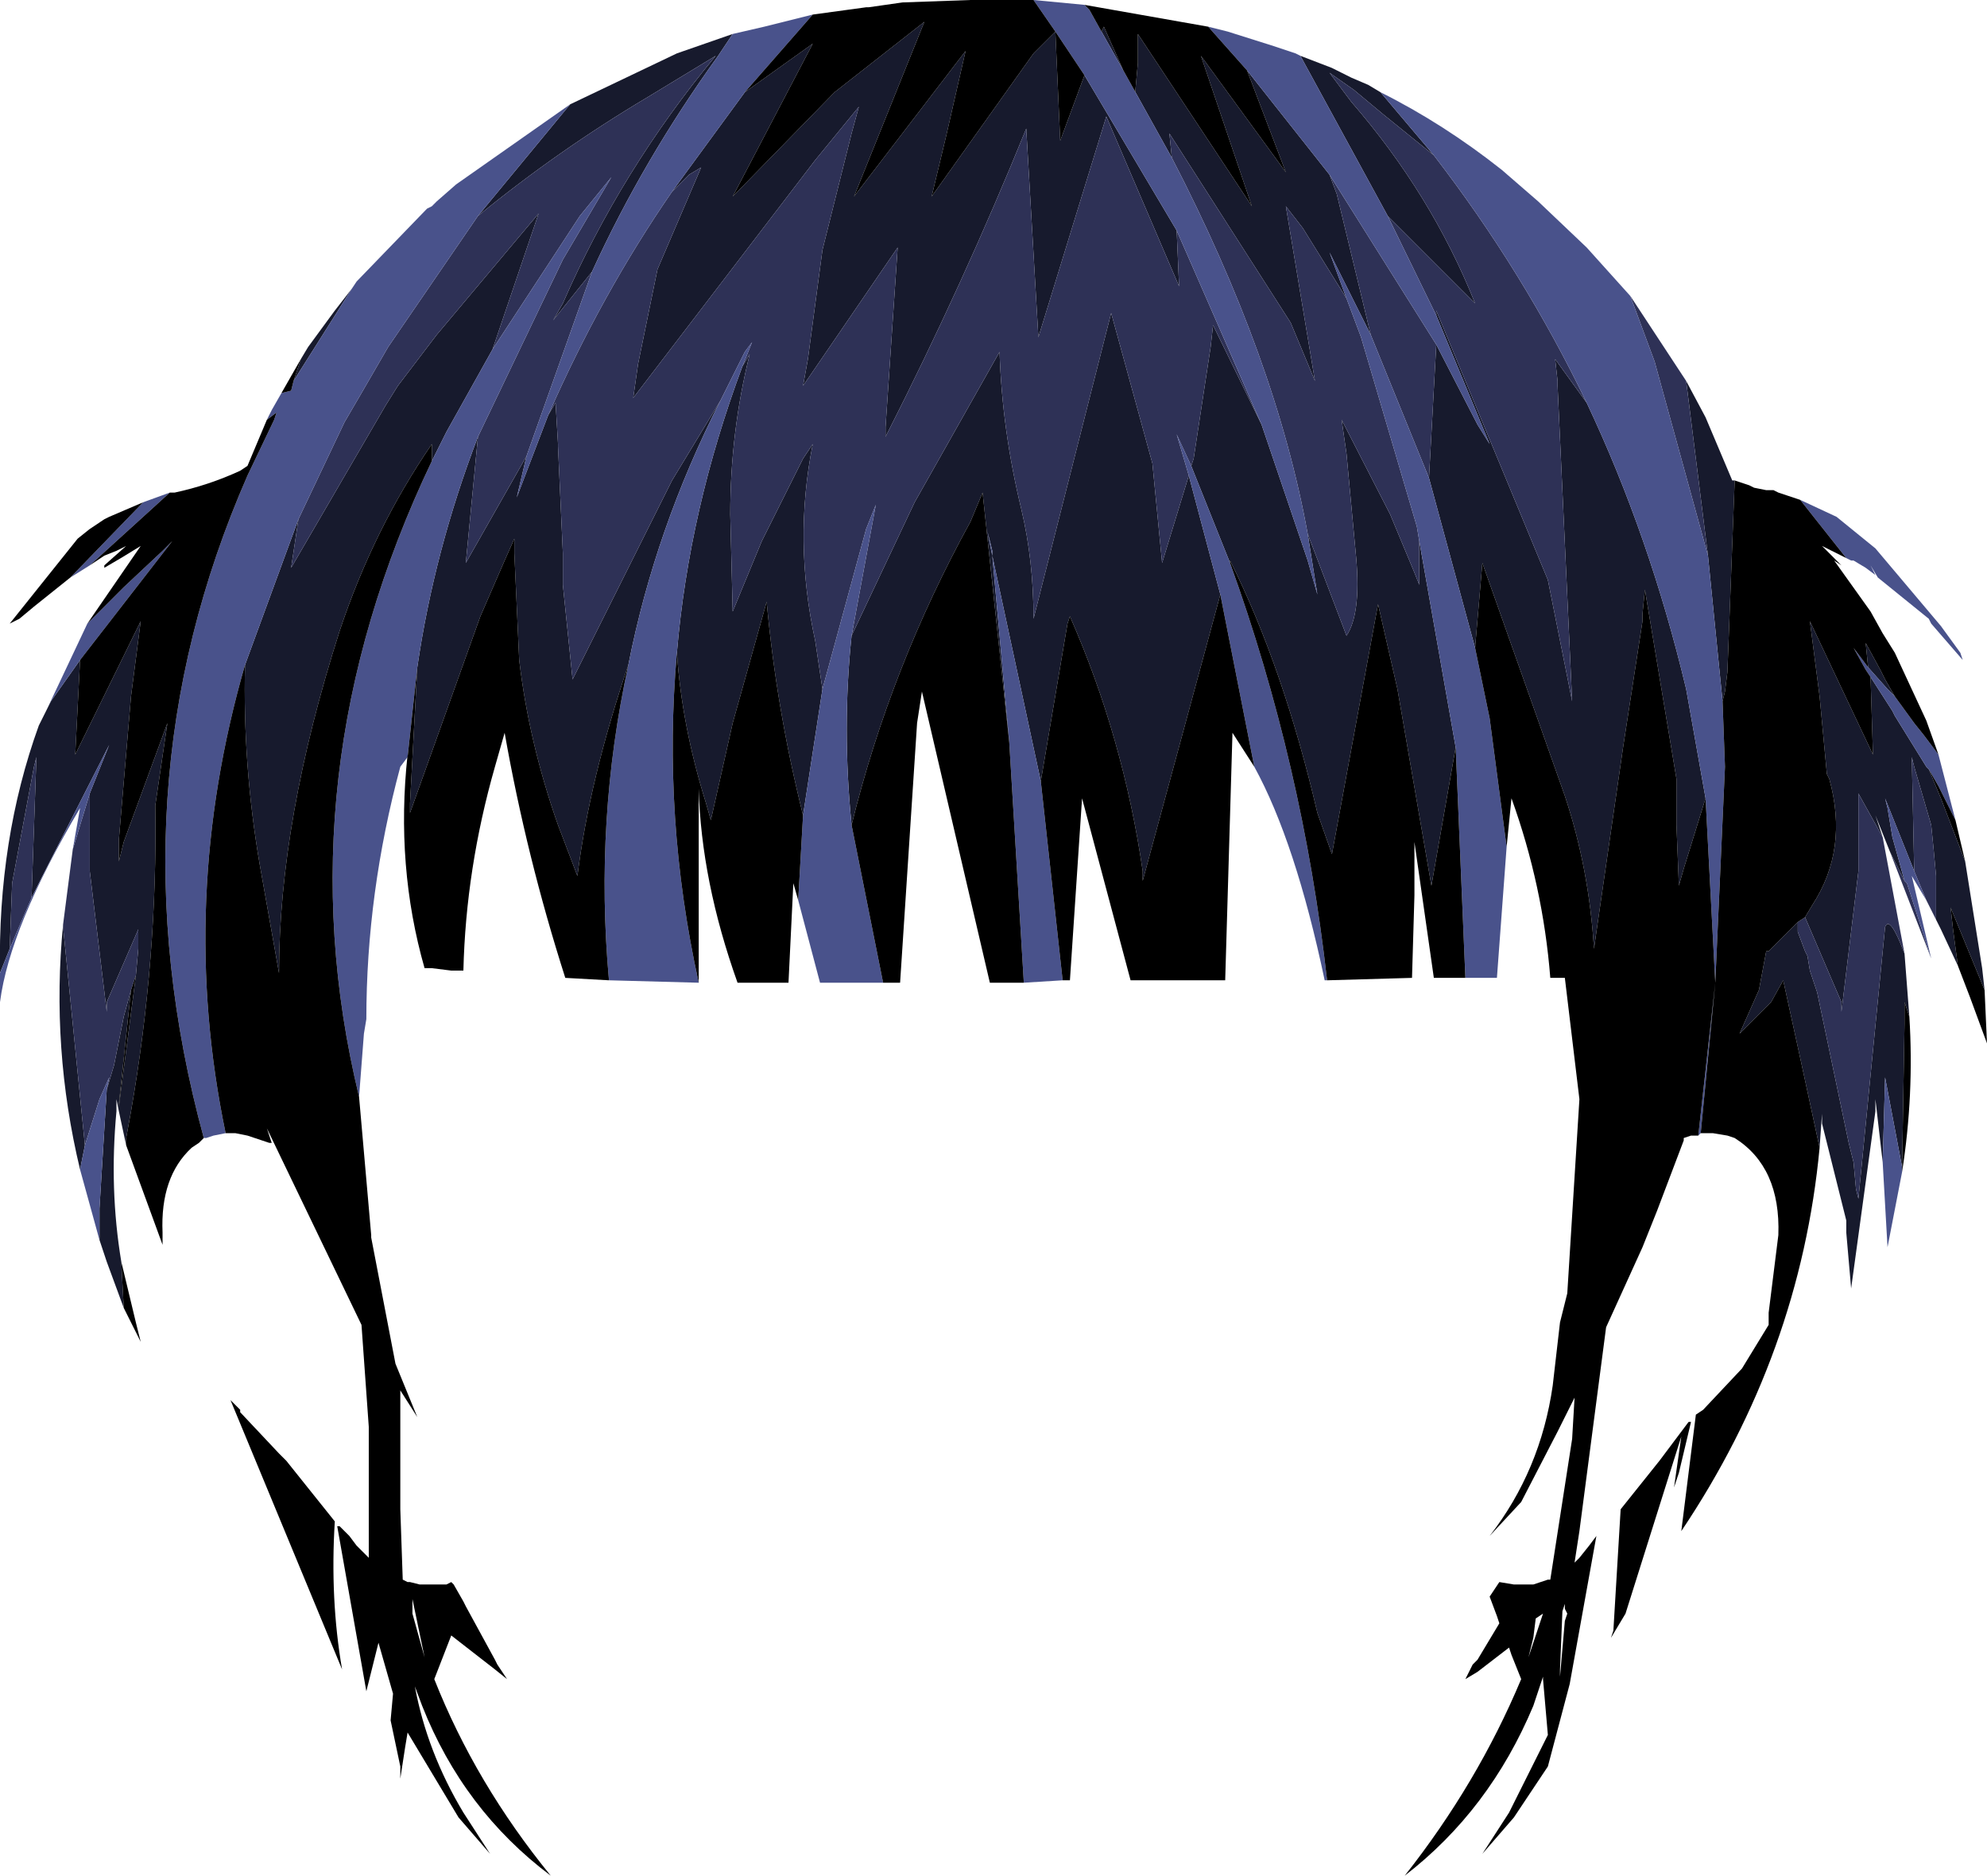
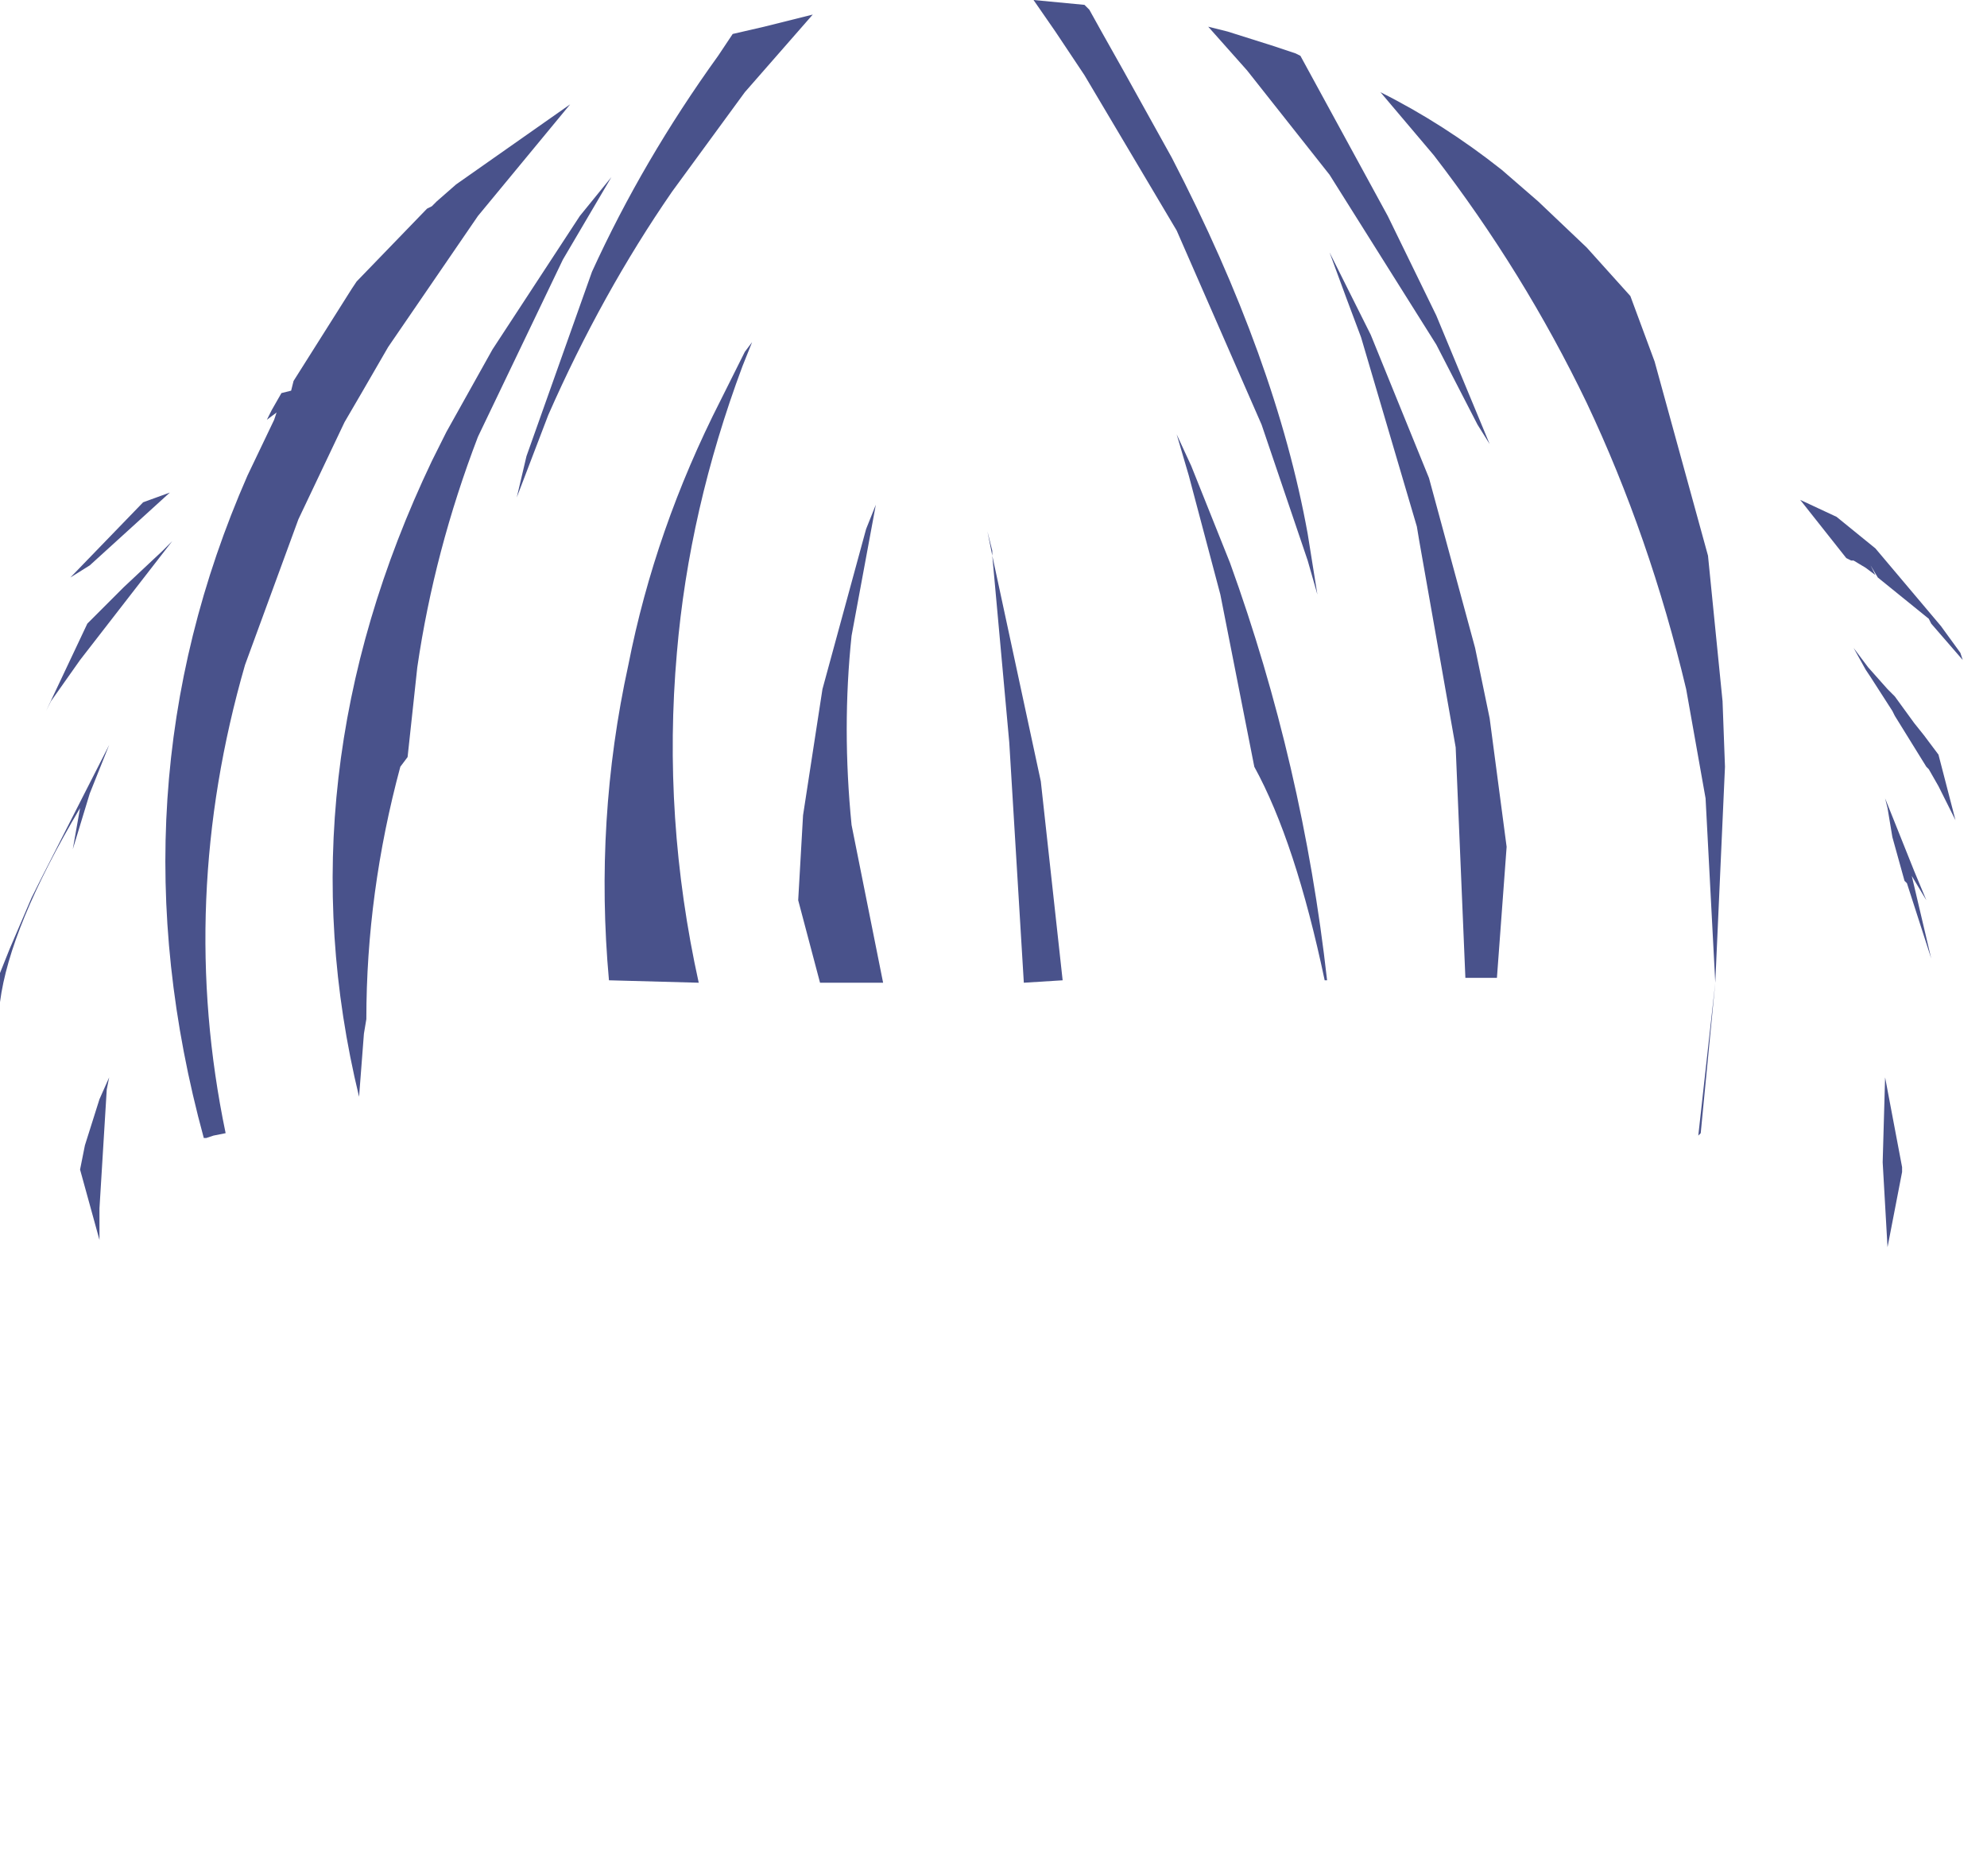
<svg xmlns="http://www.w3.org/2000/svg" height="38.65px" width="40.95px">
  <g transform="matrix(1.0, 0.0, 0.0, 1.0, 22.95, 19.05)">
-     <path d="M3.85 -17.9 L4.5 -17.65 4.6 -17.6 4.9 -17.45 5.25 -17.3 5.5 -17.15 6.6 -15.85 5.55 -16.7 4.95 -17.2 4.45 -17.55 4.9 -16.95 Q6.55 -15.05 7.45 -12.8 L6.3 -13.95 5.65 -14.6 3.85 -17.9 M11.8 -11.2 L12.2 -10.45 12.75 -9.15 12.8 -9.15 12.65 -5.2 12.6 -4.8 12.55 -4.6 12.25 -7.6 11.8 -11.2 M17.55 -1.3 L17.9 0.9 17.95 1.35 17.25 -0.35 17.3 0.1 17.4 0.85 17.05 0.1 16.95 -0.1 16.95 -0.4 16.95 -0.85 16.95 -0.9 16.95 -1.0 16.9 -1.55 16.85 -2.05 16.5 -3.25 16.45 -3.45 16.5 -1.1 15.9 -2.6 15.95 -2.4 16.05 -1.8 16.3 -0.9 16.0 -1.5 15.7 -2.25 15.85 -1.8 15.35 -2.7 15.35 -1.1 15.0 1.8 15.0 1.6 14.25 -0.15 14.4 -0.4 Q15.15 -1.55 14.75 -3.0 L14.7 -3.1 14.55 -4.7 14.35 -6.25 15.65 -3.5 15.6 -5.1 16.05 -4.4 16.1 -4.3 16.75 -3.25 16.8 -3.2 17.05 -2.6 17.55 -1.3 M16.3 0.6 L16.4 1.9 16.3 1.6 16.3 1.7 16.3 2.05 16.25 5.0 15.9 3.15 15.85 4.9 15.7 3.6 15.7 3.85 15.2 7.5 15.1 6.35 15.1 6.15 15.1 6.1 14.6 4.1 14.6 3.9 14.55 4.6 14.15 2.75 13.8 1.15 13.55 1.6 12.9 2.25 13.3 1.35 13.45 0.55 13.5 0.55 14.1 -0.05 14.1 0.15 14.25 0.55 14.3 0.65 14.35 0.95 14.5 1.4 15.15 4.5 15.25 4.9 15.3 5.45 15.35 5.65 15.9 0.05 Q16.0 -0.2 16.3 0.6 M-20.35 4.55 L-20.5 3.85 -20.55 3.6 -20.55 3.85 Q-20.7 5.45 -20.45 6.95 L-20.4 7.9 -20.75 6.95 -20.9 6.5 -20.9 5.85 -20.75 3.4 -20.6 2.9 -20.4 1.9 -20.25 1.35 -20.5 3.7 -20.5 3.85 -20.5 3.75 -20.15 1.05 -20.1 0.5 -20.1 0.1 -20.75 1.6 -20.75 1.8 -21.1 -1.1 -21.1 -2.7 -20.7 -3.7 -22.1 -0.95 -22.3 -0.55 -22.2 -3.45 -22.25 -3.25 -22.7 -0.85 -22.75 0.5 -22.95 1.0 Q-23.0 -1.75 -22.15 -4.1 L-21.9 -4.6 -21.3 -5.45 -21.4 -3.5 -20.05 -6.25 -20.25 -4.7 -20.5 -1.75 -20.5 -1.3 -20.4 -1.7 -19.5 -4.15 -19.75 -2.45 Q-19.7 0.7 -20.25 3.85 L-20.35 4.4 -20.35 4.55 M-21.3 5.05 Q-21.9 2.55 -21.65 0.0 L-21.65 0.05 -21.2 4.55 -21.3 5.05 M-16.75 -11.65 L-16.6 -11.9 -16.05 -12.65 -15.7 -13.1 -16.9 -11.2 -16.75 -11.65 M-11.2 -16.9 L-9.0 -17.95 -7.85 -18.35 -8.15 -17.9 Q-9.7 -15.75 -10.75 -13.45 L-11.55 -12.45 -11.35 -12.8 Q-10.15 -15.55 -8.2 -17.9 L-9.6 -17.05 Q-11.45 -15.95 -13.1 -14.6 L-11.2 -16.9 M2.75 -17.6 L4.45 -15.45 4.6 -15.05 5.3 -12.15 4.45 -13.85 4.8 -12.9 3.9 -14.35 3.55 -14.8 4.15 -11.2 3.65 -12.4 1.15 -16.3 1.2 -15.8 0.45 -17.15 0.45 -17.2 0.5 -17.75 0.5 -18.15 0.5 -18.35 2.85 -14.8 1.8 -17.9 3.55 -15.5 2.75 -17.6 M6.65 -11.95 L7.5 -10.3 7.75 -9.9 6.65 -12.55 6.65 -12.65 8.95 -7.1 9.45 -4.6 9.15 -11.1 9.15 -11.2 9.1 -11.65 9.75 -10.75 Q11.05 -8.0 11.8 -4.85 L12.2 -2.6 11.75 -1.15 11.65 -0.8 11.6 -2.05 11.6 -3.0 10.95 -6.9 10.9 -6.4 10.9 -6.25 10.5 -3.65 9.9 0.5 Q9.8 -1.15 9.3 -2.65 L7.6 -7.45 7.45 -5.7 6.5 -9.2 6.65 -11.95 M1.3 -14.3 L1.35 -13.15 -0.15 -16.65 -1.55 -12.1 -1.8 -16.4 Q-3.1 -13.2 -4.7 -10.05 L-4.7 -10.25 -4.45 -13.95 -6.4 -11.1 -6.3 -11.65 -6.0 -13.9 -5.4 -16.3 -5.25 -16.85 -6.15 -15.75 -9.9 -10.85 -9.8 -11.55 -9.4 -13.5 -8.5 -15.6 -8.75 -15.45 -9.1 -15.1 -7.6 -17.15 -6.2 -18.15 -7.85 -15.0 -5.75 -17.15 -3.9 -18.6 -5.35 -15.0 -3.05 -18.0 -3.45 -16.25 -3.75 -15.0 -1.65 -17.95 -1.2 -18.4 -1.1 -16.15 -0.6 -17.5 1.3 -14.3 M-11.65 -10.5 L-11.5 -10.75 -11.45 -9.9 -11.45 -9.85 -11.35 -7.65 -11.35 -7.0 -11.15 -5.05 -9.1 -9.15 -8.1 -10.8 Q-9.45 -8.15 -10.0 -5.35 -10.8 -3.0 -11.05 -1.0 L-11.45 -2.05 Q-12.05 -3.75 -12.25 -5.45 L-12.35 -7.65 -12.35 -7.9 -12.35 -7.95 -12.55 -7.5 -13.05 -6.35 -14.5 -2.3 -14.5 -2.5 -14.35 -5.3 Q-14.0 -7.7 -13.1 -10.05 L-13.35 -7.45 -12.1 -9.65 -12.3 -8.8 -11.65 -10.5 M-7.65 -11.5 L-7.5 -11.75 Q-7.9 -10.15 -7.9 -8.45 L-7.85 -6.45 -7.25 -7.9 -6.4 -9.6 -6.2 -9.9 Q-6.6 -7.9 -6.15 -5.85 L-6.0 -4.85 -6.4 -2.25 Q-6.95 -4.45 -7.15 -6.65 L-7.85 -4.15 -8.3 -2.15 -8.4 -2.5 Q-8.9 -4.1 -9.0 -5.6 -8.75 -8.55 -7.65 -11.5 M-5.4 -5.95 L-4.1 -8.7 -2.35 -11.8 Q-2.3 -10.2 -1.9 -8.55 -1.65 -7.5 -1.65 -6.3 L-0.05 -12.6 0.8 -9.5 1.0 -7.45 1.55 -9.25 2.2 -6.8 0.6 -0.9 0.6 -1.1 Q0.2 -3.85 -0.9 -6.35 L-0.95 -6.2 -1.5 -2.95 -2.5 -7.6 -2.5 -7.7 -2.6 -8.1 -2.5 -7.6 -2.15 -3.75 -2.7 -8.9 -2.95 -8.3 Q-4.6 -5.3 -5.4 -2.05 -5.6 -4.05 -5.4 -5.95 M1.6 -9.45 L1.65 -9.6 2.0 -11.9 2.05 -12.35 3.05 -10.3 4.0 -7.5 4.2 -6.8 4.0 -8.05 4.8 -5.95 Q5.1 -6.4 5.0 -7.55 L4.8 -9.7 4.7 -10.4 5.7 -8.45 6.2 -7.25 6.3 -7.0 6.3 -7.9 7.05 -3.65 6.55 -0.8 5.85 -4.85 5.45 -6.6 4.5 -1.45 4.2 -2.3 Q3.5 -5.3 2.4 -7.5 L2.4 -7.45 1.6 -9.45 M15.55 -5.3 L15.5 -5.8 15.8 -5.25 15.9 -5.05 16.1 -4.7 15.95 -4.85 15.55 -5.3 M-0.25 -18.4 L-0.2 -18.5 0.2 -17.6 -0.25 -18.4 M-14.05 -9.55 L-14.05 -9.9 Q-15.25 -8.15 -15.95 -6.05 -17.2 -2.15 -17.2 1.0 L-17.6 -1.25 Q-17.95 -3.3 -17.9 -5.35 L-16.8 -8.35 -16.95 -7.35 -15.0 -10.7 -14.75 -11.1 -13.95 -12.15 -11.85 -14.65 -12.8 -11.85 -13.75 -10.15 -14.05 -9.55" fill="#171a2d" fill-rule="evenodd" stroke="none" />
-     <path d="M10.65 -12.95 L11.8 -11.2 12.25 -7.6 11.15 -11.6 10.65 -12.95 M16.95 -0.1 L16.8 -0.4 16.75 -0.5 16.5 -1.1 16.45 -3.45 16.5 -3.25 16.85 -2.05 16.9 -1.55 16.95 -1.0 16.95 -0.9 16.95 -0.85 16.95 -0.4 16.95 -0.1 M16.85 0.7 L16.0 -1.5 16.3 -0.9 16.35 -0.85 16.85 0.7 M15.85 -1.8 L16.3 0.6 Q16.0 -0.2 15.9 0.05 L15.35 5.65 15.3 5.45 15.25 4.9 15.15 4.5 14.5 1.4 14.35 0.95 14.3 0.65 14.25 0.55 14.1 0.15 14.1 -0.05 14.25 -0.15 15.0 1.6 15.0 1.8 15.35 -1.1 15.35 -2.7 15.85 -1.8 M-21.65 0.0 L-21.45 -1.55 -21.1 -2.7 -21.1 -1.1 -20.75 1.8 -20.75 1.6 -20.1 0.1 -20.1 0.5 -20.15 1.05 -20.25 1.35 -20.4 1.9 -20.6 2.9 -20.75 3.4 -20.7 3.15 -20.9 3.6 -21.2 4.55 -21.65 0.05 -21.65 0.0 M5.65 -14.6 L6.3 -13.95 7.45 -12.8 Q6.55 -15.05 4.9 -16.95 L4.45 -17.55 4.95 -17.2 5.55 -16.7 6.6 -15.85 Q8.45 -13.45 9.75 -10.75 L9.1 -11.65 9.15 -11.2 9.15 -11.1 9.45 -4.6 8.95 -7.1 6.65 -12.65 6.65 -12.55 5.65 -14.6 M1.2 -15.8 L1.15 -16.3 3.65 -12.4 4.15 -11.2 3.55 -14.8 3.9 -14.35 4.8 -12.9 5.1 -12.1 6.25 -8.2 6.3 -7.9 6.3 -7.0 6.2 -7.25 5.7 -8.45 4.7 -10.4 4.8 -9.7 5.0 -7.55 Q5.1 -6.4 4.8 -5.95 L4.0 -8.05 Q3.35 -11.65 1.2 -15.8 M5.3 -12.15 L4.6 -15.05 4.45 -15.45 6.65 -11.95 6.5 -9.2 5.3 -12.15 M-9.1 -15.1 L-8.75 -15.45 -8.5 -15.6 -9.4 -13.5 -9.8 -11.55 -9.9 -10.85 -6.15 -15.75 -5.25 -16.85 -5.4 -16.3 -6.0 -13.9 -6.3 -11.65 -6.4 -11.1 -4.45 -13.95 -4.7 -10.25 -4.7 -10.05 Q-3.1 -13.2 -1.8 -16.4 L-1.55 -12.1 -0.15 -16.65 1.35 -13.15 1.3 -14.3 3.05 -10.3 2.05 -12.35 2.0 -11.9 1.65 -9.6 1.6 -9.45 1.3 -10.1 1.55 -9.25 1.0 -7.45 0.8 -9.5 -0.05 -12.6 -1.65 -6.3 Q-1.65 -7.5 -1.9 -8.55 -2.3 -10.2 -2.35 -11.8 L-4.1 -8.7 -5.4 -5.95 -4.9 -8.65 -5.1 -8.15 -6.0 -4.85 -6.15 -5.85 Q-6.6 -7.9 -6.2 -9.9 L-6.4 -9.6 -7.25 -7.9 -7.85 -6.45 -7.9 -8.45 Q-7.9 -10.15 -7.5 -11.75 L-7.65 -11.5 -7.45 -12.0 -7.6 -11.8 -8.1 -10.8 -9.1 -9.15 -11.15 -5.05 -11.35 -7.0 -11.35 -7.65 -11.45 -9.85 -11.45 -9.9 -11.5 -10.75 -11.65 -10.5 Q-10.55 -13.0 -9.1 -15.1 M-22.75 0.5 L-22.7 -0.85 -22.25 -3.25 -22.2 -3.45 -22.3 -0.55 -22.75 0.5 M-13.1 -14.6 Q-11.45 -15.95 -9.6 -17.05 L-8.2 -17.9 Q-10.15 -15.55 -11.35 -12.8 L-11.55 -12.45 -10.75 -13.45 -12.1 -9.65 -13.35 -7.45 -13.1 -10.05 -11.35 -13.7 -10.35 -15.4 -11.0 -14.6 -12.8 -11.85 -11.85 -14.65 -13.95 -12.15 -14.75 -11.1 -15.0 -10.7 -16.95 -7.35 -16.8 -8.35 -15.85 -10.35 -15.5 -10.95 -14.95 -11.9 -13.1 -14.6" fill="#2e3156" fill-rule="evenodd" stroke="none" />
    <path d="M5.5 -17.15 Q6.8 -16.5 8.0 -15.55 L8.75 -14.9 9.75 -13.95 10.65 -12.95 11.15 -11.6 12.25 -7.6 12.55 -4.6 12.6 -3.25 12.4 1.2 12.2 -2.6 11.8 -4.85 Q11.05 -8.0 9.75 -10.75 8.45 -13.45 6.6 -15.85 L5.5 -17.15 M14.15 -8.75 L14.9 -8.4 15.7 -7.75 17.05 -6.15 17.45 -5.6 17.5 -5.45 16.85 -6.2 16.8 -6.3 15.75 -7.15 15.6 -7.4 15.7 -7.2 15.5 -7.35 15.25 -7.5 15.2 -7.5 15.1 -7.55 14.15 -8.75 M17.0 -3.5 L17.35 -2.15 17.0 -2.85 16.8 -3.2 16.75 -3.25 16.1 -4.3 16.05 -4.4 15.6 -5.1 15.5 -5.25 15.25 -5.7 15.55 -5.3 15.95 -4.85 16.1 -4.7 16.5 -4.15 16.7 -3.9 17.0 -3.5 M16.75 -0.5 L16.45 -1.0 16.85 0.7 16.35 -0.85 16.3 -0.9 16.05 -1.8 15.95 -2.4 15.9 -2.6 16.5 -1.1 16.75 -0.5 M16.25 5.1 L15.95 6.65 15.85 4.9 15.9 3.15 16.25 5.0 16.25 5.1 M12.1 4.3 L12.05 4.35 12.4 1.2 12.1 4.3 M8.1 -1.6 L7.9 1.1 7.25 1.1 7.05 -3.65 6.3 -7.9 6.25 -8.2 5.1 -12.1 4.8 -12.9 4.45 -13.85 5.3 -12.15 6.5 -9.2 7.45 -5.7 7.75 -4.25 8.1 -1.6 M4.4 1.15 L4.35 1.15 Q3.75 -1.7 2.9 -3.25 L2.2 -6.8 1.55 -9.25 1.3 -10.1 1.6 -9.45 2.4 -7.45 Q3.9 -3.3 4.4 1.15 M-1.05 1.15 L-1.85 1.2 -2.15 -3.75 -2.5 -7.6 -2.6 -8.1 -2.5 -7.7 -2.5 -7.6 -1.5 -2.95 -1.05 1.15 M-4.75 1.2 L-6.05 1.2 -6.5 -0.5 -6.4 -2.25 -6.0 -4.85 -5.1 -8.15 -4.9 -8.65 -5.4 -5.95 Q-5.6 -4.05 -5.4 -2.05 L-4.75 1.2 M-8.55 1.2 L-10.4 1.15 Q-10.7 -2.15 -10.0 -5.35 -9.45 -8.15 -8.1 -10.8 L-7.6 -11.8 -7.45 -12.0 -7.65 -11.5 Q-8.75 -8.55 -9.0 -5.6 -9.3 -2.2 -8.55 1.2 M-14.55 -3.45 L-14.7 -3.25 Q-15.4 -0.65 -15.4 1.95 L-15.45 2.25 -15.55 3.55 Q-17.15 -3.05 -14.05 -9.55 L-13.75 -10.15 -12.8 -11.85 -11.0 -14.6 -10.35 -15.4 -11.35 -13.7 -13.1 -10.05 Q-14.0 -7.7 -14.35 -5.3 L-14.55 -3.45 M-18.3 4.3 L-18.55 4.35 -18.7 4.4 -18.75 4.4 Q-20.7 -2.75 -17.85 -9.25 L-17.3 -10.4 -17.25 -10.55 -17.45 -10.4 -17.35 -10.6 -17.15 -10.95 -16.95 -11.0 -16.9 -11.2 -15.7 -13.1 -15.6 -13.25 -14.15 -14.75 -14.05 -14.8 -13.95 -14.9 -13.55 -15.25 -11.2 -16.9 -13.1 -14.6 -14.95 -11.9 -15.5 -10.95 -15.85 -10.35 -16.8 -8.35 -17.9 -5.35 Q-19.3 -0.5 -18.3 4.3 M-20.9 6.5 L-21.3 5.05 -21.2 4.55 -20.9 3.6 -20.7 3.15 -20.75 3.4 -20.9 5.85 -20.9 6.5 M-21.45 -1.55 L-21.3 -2.4 Q-22.75 0.05 -22.95 1.6 L-22.95 1.0 -22.75 0.5 -22.3 -0.55 -22.1 -0.95 -20.7 -3.7 -21.1 -2.7 -21.45 -1.55 M-22.0 -4.4 L-21.15 -6.2 -20.4 -6.95 -19.6 -7.7 -19.4 -7.9 -21.3 -5.45 -21.9 -4.6 -22.0 -4.4 M-21.1 -7.4 L-21.5 -7.15 -20.0 -8.7 -19.45 -8.9 -21.1 -7.4 M-7.85 -18.35 L-7.2 -18.5 -6.2 -18.75 -7.6 -17.15 -9.1 -15.1 Q-10.55 -13.0 -11.65 -10.5 L-12.3 -8.8 -12.1 -9.65 -10.75 -13.45 Q-9.7 -15.75 -8.15 -17.9 L-7.85 -18.35 M-1.65 -19.05 L-0.6 -18.95 -0.5 -18.85 -0.25 -18.4 0.2 -17.6 0.45 -17.15 1.2 -15.8 Q3.35 -11.65 4.0 -8.05 L4.2 -6.8 4.0 -7.5 3.05 -10.3 1.3 -14.3 -0.6 -17.5 -1.2 -18.4 -1.65 -19.05 M1.95 -18.5 L2.35 -18.4 3.3 -18.1 3.75 -17.95 3.85 -17.9 5.65 -14.6 6.65 -12.55 7.75 -9.9 7.5 -10.3 6.65 -11.95 4.45 -15.45 2.75 -17.6 1.95 -18.5" fill="#49528b" fill-rule="evenodd" stroke="none" />
-     <path d="M12.8 -9.15 L13.1 -9.05 13.2 -9.0 13.45 -8.95 13.6 -8.95 13.7 -8.9 14.15 -8.75 15.1 -7.55 14.6 -7.8 15.0 -7.4 14.85 -7.5 15.6 -6.45 15.85 -6.0 16.1 -5.6 16.75 -4.2 17.0 -3.5 16.7 -3.9 16.5 -4.15 16.1 -4.7 15.9 -5.05 15.8 -5.25 15.5 -5.8 15.55 -5.3 15.25 -5.7 15.5 -5.25 15.6 -5.1 15.65 -3.5 14.35 -6.25 14.55 -4.7 14.7 -3.1 14.75 -3.0 Q15.15 -1.55 14.4 -0.4 L14.25 -0.15 14.1 -0.05 13.5 0.55 13.45 0.55 13.3 1.35 12.9 2.25 13.55 1.6 13.8 1.15 14.15 2.75 14.55 4.6 Q14.15 8.85 11.7 12.5 L12.0 10.1 12.15 10.0 12.95 9.15 13.5 8.25 13.5 8.0 13.7 6.4 Q13.75 5.0 12.8 4.4 L12.65 4.35 12.35 4.3 12.2 4.3 12.15 4.3 12.1 4.3 12.4 1.2 12.6 -3.25 12.55 -4.6 12.6 -4.8 12.65 -5.2 12.8 -9.15 M17.35 -2.15 L17.55 -1.3 17.05 -2.6 16.8 -3.2 17.0 -2.85 17.35 -2.15 M17.95 1.35 L18.0 2.45 17.65 1.5 17.4 0.85 17.3 0.1 17.25 -0.35 17.95 1.35 M16.4 1.9 Q16.5 3.5 16.25 5.1 L16.25 5.0 16.3 2.05 16.3 1.7 16.3 1.6 16.4 1.9 M12.05 4.35 L11.9 4.35 11.75 4.4 11.75 4.45 11.2 5.9 10.9 6.65 10.15 8.3 9.6 12.5 9.5 13.15 9.55 13.1 9.6 13.05 9.8 12.8 9.95 12.6 9.4 15.65 8.95 17.35 8.25 18.4 7.6 19.15 8.15 18.3 8.95 16.7 8.85 15.55 8.85 15.5 8.65 16.1 Q7.75 18.25 6.0 19.6 7.5 17.7 8.4 15.55 L8.2 15.05 8.15 14.9 7.5 15.4 7.25 15.55 7.4 15.25 7.5 15.15 7.95 14.4 7.9 14.25 7.75 13.85 7.95 13.55 8.25 13.6 8.35 13.6 8.45 13.6 8.65 13.6 8.95 13.5 9.0 13.5 9.45 10.6 9.5 9.75 9.15 10.45 8.4 11.9 7.75 12.6 Q8.8 11.25 9.05 9.5 L9.2 8.2 9.35 7.6 9.6 3.6 9.3 1.1 9.0 1.1 Q8.85 -0.8 8.2 -2.6 L8.1 -1.6 7.75 -4.25 7.45 -5.7 7.6 -7.45 9.3 -2.65 Q9.8 -1.15 9.9 0.5 L10.5 -3.65 10.9 -6.25 10.9 -6.4 10.95 -6.9 11.6 -3.0 11.6 -2.05 11.65 -0.8 11.75 -1.15 12.2 -2.6 12.4 1.2 12.05 4.35 M7.25 1.1 L6.6 1.1 6.2 -1.7 6.2 -0.6 6.15 1.1 4.4 1.15 Q3.9 -3.3 2.4 -7.45 L2.4 -7.5 Q3.5 -5.3 4.2 -2.3 L4.5 -1.45 5.45 -6.6 5.85 -4.85 6.55 -0.8 7.05 -3.65 7.25 1.1 M2.9 -3.25 L2.45 -3.95 2.3 1.15 0.35 1.15 -0.65 -2.6 -0.9 1.15 -1.05 1.15 -1.5 -2.95 -0.95 -6.2 -0.9 -6.35 Q0.2 -3.85 0.6 -1.1 L0.6 -0.9 2.2 -6.8 2.9 -3.25 M-1.85 1.2 L-2.55 1.2 -3.95 -4.8 -4.05 -4.15 -4.4 1.2 -4.75 1.2 -5.4 -2.05 Q-4.6 -5.3 -2.95 -8.3 L-2.7 -8.9 -2.15 -3.75 -1.85 1.2 M-6.5 -0.5 L-6.6 -0.85 -6.7 1.2 -7.25 1.2 -7.75 1.2 Q-8.5 -0.9 -8.55 -2.8 L-8.55 1.2 Q-9.3 -2.2 -9.0 -5.6 -8.9 -4.1 -8.4 -2.5 L-8.3 -2.15 -7.85 -4.15 -7.15 -6.65 Q-6.95 -4.45 -6.4 -2.25 L-6.5 -0.5 M-10.4 1.15 L-11.3 1.1 Q-12.1 -1.4 -12.55 -3.95 L-12.75 -3.25 Q-13.35 -1.15 -13.4 0.95 L-13.65 0.95 -14.05 0.9 -14.2 0.9 Q-14.8 -1.2 -14.55 -3.5 L-14.55 -3.45 -14.35 -5.3 -14.5 -2.5 -14.5 -2.3 -13.05 -6.35 -12.55 -7.5 -12.35 -7.95 -12.35 -7.9 -12.35 -7.65 -12.25 -5.45 Q-12.05 -3.75 -11.45 -2.05 L-11.05 -1.0 Q-10.8 -3.0 -10.0 -5.35 -10.7 -2.15 -10.4 1.15 M-15.55 3.55 L-15.3 6.4 -15.3 6.45 -14.8 9.05 -14.35 10.15 -14.7 9.6 -14.7 12.05 -14.65 13.5 -14.55 13.55 -14.5 13.55 -14.3 13.6 -14.0 13.6 -13.85 13.6 -13.75 13.6 -13.65 13.55 -13.6 13.6 -13.4 13.95 -13.35 14.05 -12.75 15.15 -12.7 15.25 -12.5 15.55 -12.75 15.35 -13.65 14.65 -14.0 15.55 Q-13.15 17.7 -11.6 19.6 -13.4 18.25 -14.25 16.1 L-14.4 15.7 Q-14.15 17.05 -13.4 18.3 L-12.85 19.15 -13.5 18.4 -14.55 16.65 -14.6 16.95 -14.7 17.6 -14.7 17.35 -14.9 16.4 -14.85 15.85 -15.15 14.8 -15.2 15.0 -15.4 15.8 -16.0 12.4 -15.95 12.4 -15.75 12.6 -15.6 12.8 -15.35 13.05 -15.35 12.4 -15.35 10.35 -15.5 8.25 -17.45 4.2 -17.35 4.5 -17.4 4.5 -17.85 4.35 -18.1 4.3 -18.3 4.3 Q-19.3 -0.5 -17.9 -5.35 -17.95 -3.3 -17.6 -1.25 L-17.2 1.0 Q-17.2 -2.15 -15.95 -6.05 -15.25 -8.15 -14.05 -9.9 L-14.05 -9.55 Q-17.15 -3.05 -15.55 3.55 M-18.75 4.4 L-18.85 4.5 -19.0 4.6 Q-19.65 5.2 -19.6 6.35 L-19.6 6.4 -19.6 6.6 -20.35 4.55 -20.35 4.4 -20.25 3.85 Q-19.7 0.7 -19.75 -2.45 L-19.5 -4.15 -20.4 -1.7 -20.5 -1.3 -20.5 -1.75 -20.25 -4.7 -20.05 -6.25 -21.4 -3.5 -21.3 -5.45 -19.4 -7.9 -19.6 -7.7 -20.4 -6.95 -21.15 -6.2 -20.05 -7.8 Q-20.45 -7.55 -20.8 -7.35 L-20.8 -7.4 -20.35 -7.8 -20.55 -7.7 -20.8 -7.6 -20.95 -7.5 -21.1 -7.4 -19.45 -8.9 -19.4 -8.9 -19.35 -8.9 Q-18.65 -9.05 -18.0 -9.35 L-17.85 -9.45 -17.45 -10.4 -17.25 -10.55 -17.3 -10.4 -17.85 -9.25 Q-20.7 -2.75 -18.75 4.4 M-20.45 6.95 L-20.15 8.2 -20.05 8.6 -20.4 7.9 -20.45 6.95 M-22.15 -4.1 L-22.0 -4.4 -21.9 -4.6 -22.15 -4.1 M-21.5 -7.15 L-22.25 -6.55 -22.55 -6.3 -22.75 -6.2 -21.35 -7.95 -21.1 -8.15 -20.8 -8.35 -20.7 -8.4 -20.0 -8.7 -21.5 -7.15 M-17.15 -10.95 L-16.75 -11.65 -16.9 -11.2 -16.95 -11.0 -17.15 -10.95 M-6.2 -18.75 L-5.1 -18.9 -5.05 -18.9 -4.35 -19.0 -2.95 -19.05 -2.6 -19.05 -2.4 -19.05 -1.65 -19.05 -1.2 -18.4 -1.65 -17.95 -3.75 -15.0 -3.45 -16.25 -3.05 -18.0 -5.35 -15.0 -3.9 -18.6 -5.75 -17.15 -7.85 -15.0 -6.2 -18.15 -7.6 -17.15 -6.2 -18.75 M-0.6 -18.95 L1.95 -18.5 2.75 -17.6 3.55 -15.5 1.8 -17.9 2.85 -14.8 0.5 -18.35 0.5 -18.15 0.5 -17.75 0.45 -17.2 0.45 -17.15 0.2 -17.6 -0.2 -18.5 -0.25 -18.4 -0.5 -18.85 -0.6 -18.95 M-0.6 -17.5 L-1.1 -16.15 -1.2 -18.4 -0.6 -17.5 M11.85 10.25 L11.9 10.25 11.65 11.3 11.55 11.6 11.7 10.55 10.55 14.2 10.25 14.7 10.3 14.55 10.45 12.05 11.05 11.3 11.25 11.05 11.55 10.65 11.85 10.25 M8.7 14.3 L8.65 14.7 8.55 15.1 8.85 14.2 8.7 14.3 M9.3 14.1 L9.3 14.0 9.25 14.15 9.2 15.35 9.2 15.5 9.3 14.35 9.35 14.2 9.3 14.1 M-20.15 1.05 L-20.5 3.75 -20.5 3.85 -20.5 3.7 -20.25 1.35 -20.15 1.05 M-14.45 14.2 L-14.2 15.1 -14.45 13.9 -14.45 14.2 M-18.2 9.8 L-18.0 10.0 -18.0 10.05 -17.2 10.9 -17.05 11.05 -16.85 11.3 -16.05 12.3 Q-16.15 13.9 -15.9 15.35 L-18.2 9.8" fill="#000000" fill-rule="evenodd" stroke="none" />
  </g>
</svg>